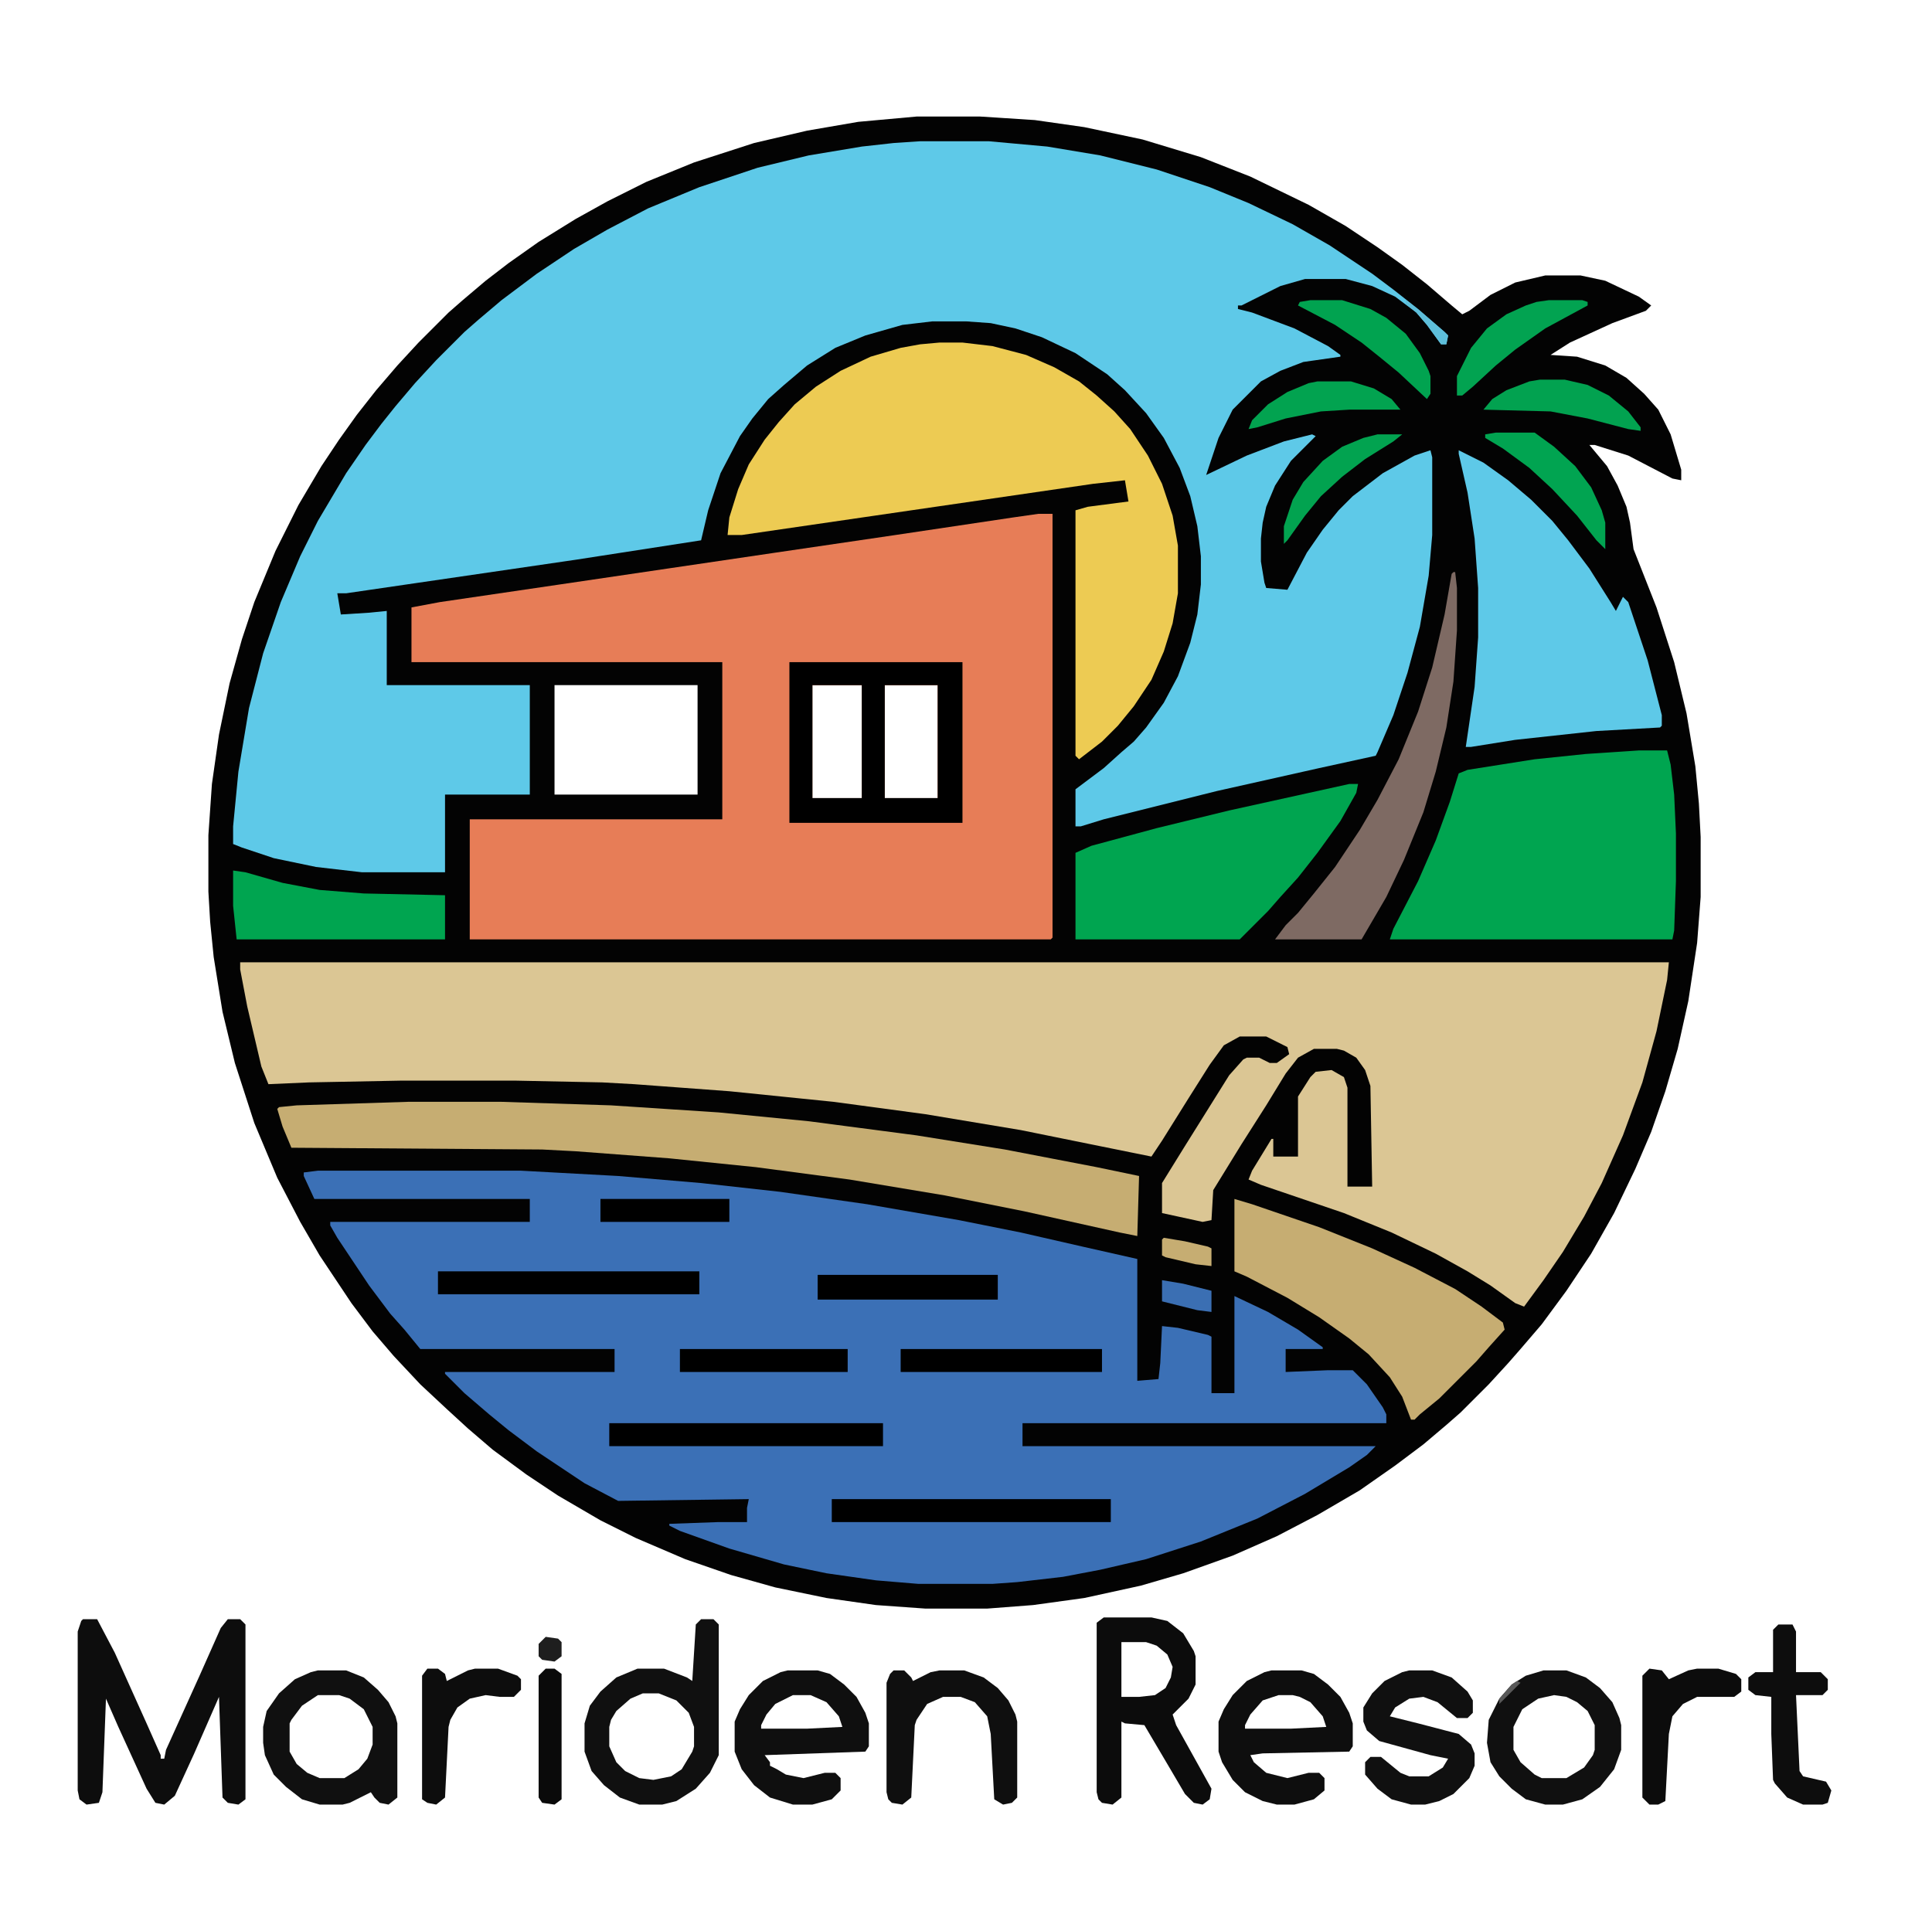
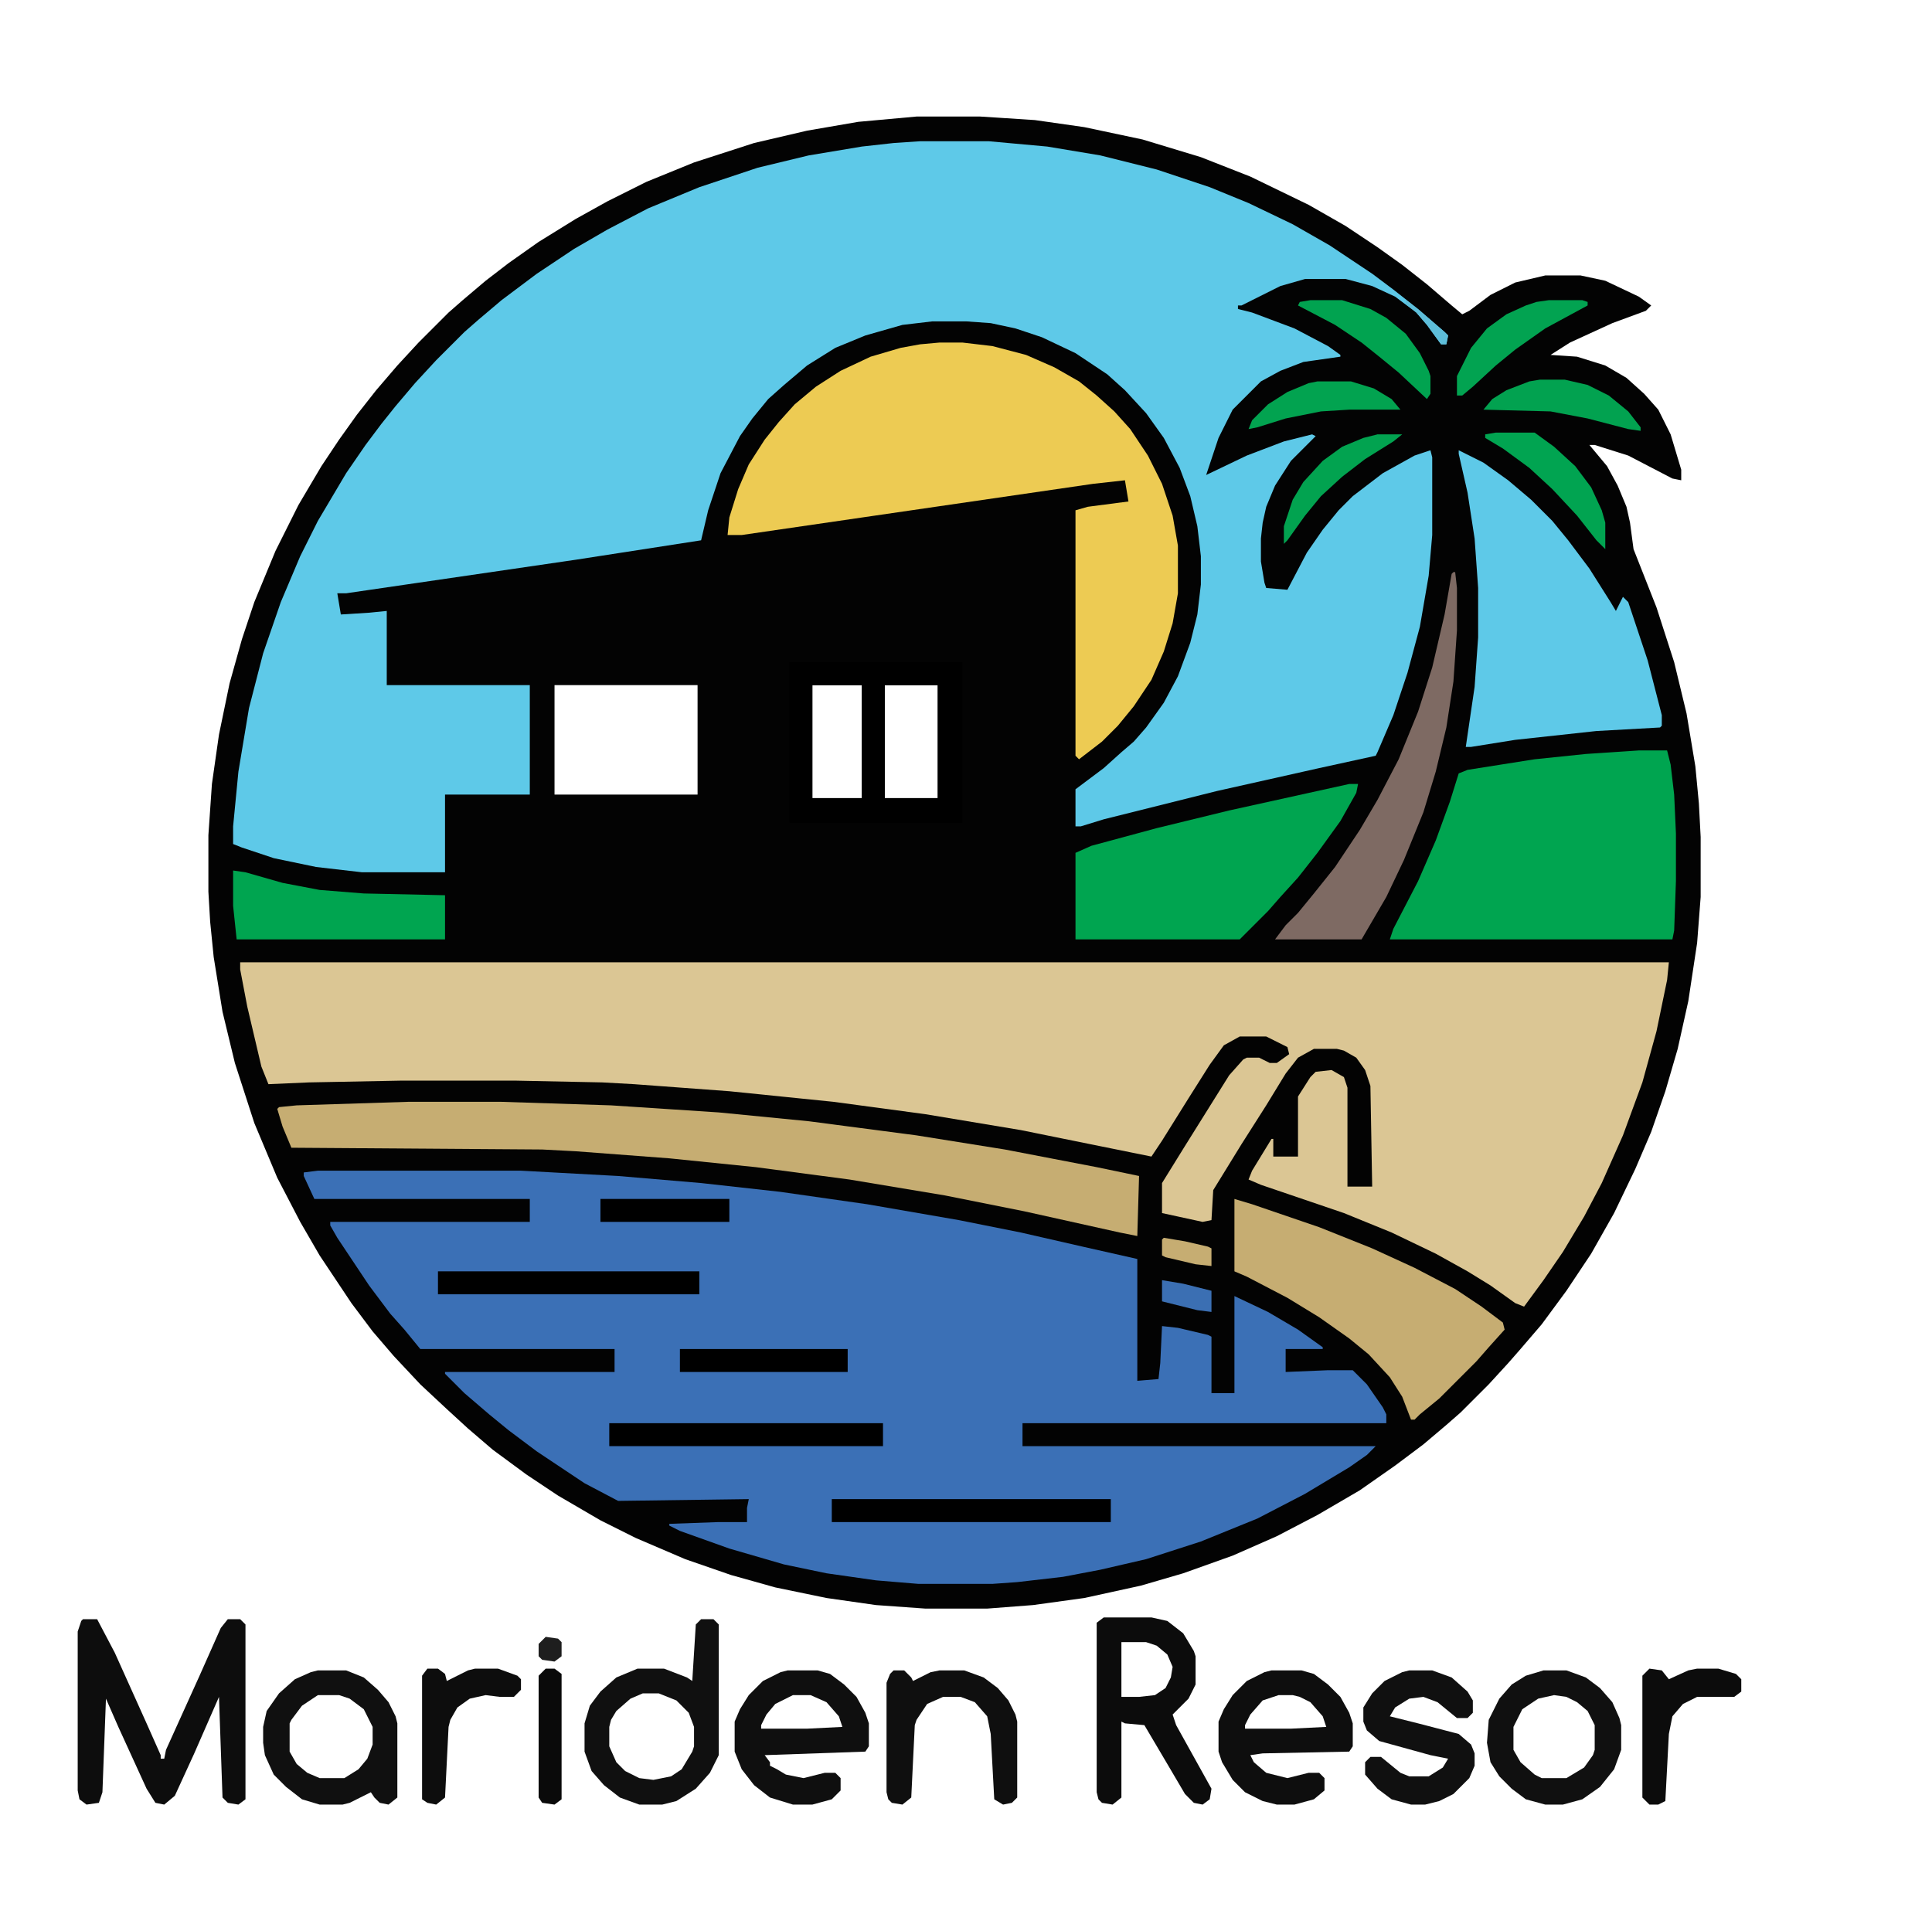
<svg xmlns="http://www.w3.org/2000/svg" version="1.1" width="1094" height="1080">
  <path d="M0,0 L36,0 L67,2 L95,6 L128,13 L161,23 L189,34 L222,50 L243,62 L261,74 L275,84 L289,95 L303,107 L309,112 L313,110 L325,101 L339,94 L356,90 L376,90 L390,93 L409,102 L416,107 L413,110 L394,117 L370,128 L359,135 L374,136 L390,141 L402,148 L412,157 L420,166 L427,180 L433,200 L433,206 L428,205 L403,192 L384,186 L381,186 L391,198 L397,209 L402,221 L404,230 L406,245 L419,278 L429,309 L436,338 L441,368 L443,389 L444,408 L444,442 L442,468 L437,501 L431,528 L424,552 L416,575 L407,596 L395,621 L382,644 L368,665 L354,684 L342,698 L335,706 L324,718 L308,734 L300,741 L287,752 L271,764 L251,778 L227,792 L204,804 L179,815 L151,825 L127,832 L95,839 L66,843 L40,845 L5,845 L-23,843 L-51,839 L-80,833 L-105,826 L-131,817 L-159,805 L-179,795 L-203,781 L-221,769 L-240,755 L-254,743 L-266,732 L-281,718 L-296,702 L-308,688 L-320,672 L-338,645 L-349,626 L-362,601 L-375,570 L-386,536 L-393,507 L-398,476 L-400,456 L-401,439 L-401,407 L-399,378 L-395,350 L-389,321 L-382,296 L-375,275 L-363,246 L-350,220 L-337,198 L-327,183 L-317,169 L-306,155 L-294,141 L-282,128 L-265,111 L-257,104 L-244,93 L-231,83 L-214,71 L-193,58 L-175,48 L-153,37 L-126,26 L-92,15 L-62,8 L-33,3 Z M-205,322 L-205,384 L-124,384 L-124,322 Z M-59,322 L-59,386 L-31,386 L-31,322 Z M-18,322 L-18,386 L12,386 L12,322 Z " fill="#030303" transform="translate(519,66)" />
  <path d="M0,0 L39,0 L72,3 L102,8 L134,16 L164,26 L186,35 L211,47 L232,59 L256,75 L268,84 L282,95 L297,108 L299,110 L298,115 L295,115 L287,104 L281,97 L269,88 L256,82 L241,78 L218,78 L204,82 L188,90 L182,93 L180,93 L180,95 L188,97 L212,106 L231,116 L238,121 L238,122 L217,125 L204,130 L193,136 L177,152 L169,168 L164,183 L162,189 L185,178 L206,170 L222,166 L224,167 L210,181 L201,195 L196,207 L194,216 L193,225 L193,238 L195,250 L196,253 L208,254 L219,233 L228,220 L237,209 L245,201 L262,188 L280,178 L289,175 L290,179 L290,223 L288,246 L283,275 L276,301 L268,325 L259,346 L258,348 L226,355 L168,368 L104,384 L91,388 L88,388 L88,367 L104,355 L114,346 L121,340 L128,332 L138,318 L146,303 L153,284 L157,268 L159,251 L159,235 L157,218 L153,201 L147,185 L138,168 L128,154 L116,141 L106,132 L88,120 L69,111 L54,106 L40,103 L26,102 L7,102 L-10,104 L-31,110 L-48,117 L-64,127 L-77,138 L-86,146 L-95,157 L-102,167 L-113,188 L-120,209 L-124,226 L-195,237 L-325,256 L-330,256 L-328,268 L-312,267 L-302,266 L-302,308 L-221,308 L-221,370 L-269,370 L-269,414 L-316,414 L-342,411 L-366,406 L-384,400 L-389,398 L-389,388 L-386,357 L-380,321 L-372,290 L-362,261 L-351,235 L-341,215 L-325,188 L-314,172 L-305,160 L-297,150 L-286,137 L-274,124 L-258,108 L-250,101 L-237,90 L-217,75 L-196,61 L-177,50 L-154,38 L-125,26 L-92,15 L-63,8 L-33,3 L-15,1 Z " fill="#5EC9E8" transform="translate(521,80)" />
  <path d="M0,0 L115,0 L170,3 L217,7 L262,12 L311,19 L363,28 L398,35 L433,43 L464,50 L464,119 L476,118 L477,109 L478,88 L487,89 L504,93 L506,94 L506,126 L519,126 L519,71 L538,80 L555,90 L569,100 L569,101 L548,101 L548,114 L572,113 L586,113 L594,121 L603,134 L605,138 L605,143 L399,143 L399,156 L599,156 L594,161 L584,168 L559,183 L532,197 L500,210 L469,220 L443,226 L422,230 L396,233 L382,234 L340,234 L316,232 L288,228 L264,223 L233,214 L205,204 L199,201 L199,200 L227,199 L243,199 L243,191 L244,186 L170,187 L151,177 L124,159 L108,147 L97,138 L83,126 L72,115 L72,114 L168,114 L168,101 L58,101 L49,90 L41,81 L29,65 L11,38 L7,31 L7,29 L120,29 L120,16 L-2,16 L-8,3 L-8,1 Z " fill="#3B70B6" transform="translate(180,663)" />
  <path d="M0,0 L809,0 L808,10 L802,39 L794,68 L783,98 L771,125 L761,144 L749,164 L738,180 L727,195 L722,193 L708,183 L695,175 L677,165 L652,153 L625,142 L578,126 L571,123 L573,118 L584,100 L585,100 L585,110 L599,110 L599,76 L606,65 L609,62 L618,61 L625,65 L627,71 L627,127 L641,127 L640,70 L637,61 L632,54 L625,50 L621,49 L608,49 L599,54 L592,63 L581,81 L567,103 L551,129 L550,146 L545,147 L522,142 L522,125 L535,104 L550,80 L560,64 L568,55 L570,54 L577,54 L583,57 L587,57 L594,52 L593,48 L581,42 L566,42 L557,47 L549,58 L537,77 L522,101 L516,110 L442,95 L388,86 L336,79 L277,73 L223,69 L205,68 L156,67 L91,67 L39,68 L16,69 L12,59 L4,25 L0,4 Z " fill="#DBC694" transform="translate(136,545)" />
-   <path d="M0,0 L8,0 L8,240 L7,241 L-322,241 L-322,173 L-179,173 L-179,84 L-355,84 L-355,53 L-339,50 L-271,40 L-210,31 L-149,22 L-81,12 L-14,2 Z M-128,97 L-128,161 L-100,161 L-100,97 Z M-87,97 L-87,161 L-57,161 L-57,97 Z " fill="#E77D57" transform="translate(588,291)" />
  <path d="M0,0 L13,0 L30,2 L49,7 L65,14 L79,22 L89,30 L99,39 L108,49 L118,64 L126,80 L132,98 L135,115 L135,142 L132,159 L127,175 L120,191 L110,206 L101,217 L92,226 L79,236 L77,234 L77,95 L84,93 L107,90 L105,78 L87,80 L-112,109 L-120,109 L-119,99 L-114,83 L-108,69 L-99,55 L-91,45 L-82,35 L-70,25 L-56,16 L-39,8 L-22,3 L-11,1 Z " fill="#EDCB53" transform="translate(532,194)" />
  <path d="M0,0 L16,0 L18,8 L20,25 L21,47 L21,74 L20,102 L19,107 L-141,107 L-139,101 L-125,74 L-115,51 L-107,29 L-102,13 L-97,11 L-59,5 L-30,2 Z " fill="#00A550" transform="translate(928,425)" />
  <path d="M0,0 L53,0 L115,2 L176,6 L227,11 L288,19 L338,27 L390,37 L414,42 L413,76 L403,74 L349,62 L304,53 L250,44 L197,37 L148,32 L95,28 L76,27 L-66,26 L-71,14 L-74,4 L-73,3 L-63,2 Z " fill="#C6AD72" transform="translate(231,624)" />
  <path d="M0,0 L14,7 L28,17 L41,28 L53,40 L62,51 L74,67 L86,86 L89,91 L93,83 L96,86 L107,119 L115,150 L115,156 L114,157 L78,159 L32,164 L7,168 L4,168 L9,134 L11,106 L11,78 L9,50 L5,24 L0,2 Z " fill="#5EC9E8" transform="translate(826,255)" />
  <path d="M0,0 L5,0 L4,5 L-5,21 L-18,39 L-29,53 L-39,64 L-46,72 L-62,88 L-155,88 L-155,39 L-146,35 L-109,25 L-68,15 Z " fill="#00A550" transform="translate(764,444)" />
  <path d="M0,0 L10,3 L48,16 L78,28 L102,39 L125,51 L140,61 L152,70 L153,74 L144,84 L137,92 L116,113 L105,122 L102,125 L100,125 L95,112 L88,101 L76,88 L65,79 L48,67 L30,56 L7,44 L0,41 Z " fill="#C6AD72" transform="translate(699,679)" />
  <path d="M0,0 L98,0 L98,91 L0,91 Z M13,13 L13,77 L41,77 L41,13 Z M54,13 L54,77 L84,77 L84,13 Z " fill="#000000" transform="translate(447,375)" />
  <path d="M0,0 L8,0 L18,19 L36,59 L44,77 L44,79 L46,79 L47,74 L66,32 L78,5 L82,0 L89,0 L92,3 L92,102 L88,105 L82,104 L79,101 L77,44 L63,76 L52,100 L46,105 L41,104 L36,96 L20,61 L13,45 L11,98 L9,104 L2,105 L-2,102 L-3,97 L-3,7 L-1,1 Z " fill="#0D0D0D" transform="translate(47,917)" />
  <path d="M0,0 L1,0 L2,9 L2,33 L0,62 L-4,88 L-10,113 L-17,136 L-28,163 L-38,184 L-52,208 L-101,208 L-95,200 L-88,193 L-79,182 L-67,167 L-53,146 L-43,129 L-31,106 L-20,79 L-12,54 L-5,24 L-1,1 Z " fill="#7E6A63" transform="translate(823,324)" />
  <path d="M0,0 L27,0 L36,2 L45,9 L51,19 L52,22 L52,38 L48,46 L39,55 L41,61 L56,88 L61,97 L60,103 L56,106 L51,105 L46,100 L36,83 L23,61 L12,60 L10,59 L10,102 L5,106 L-1,105 L-3,103 L-4,99 L-4,3 Z M10,14 L10,45 L20,45 L29,44 L35,40 L38,34 L39,28 L36,21 L30,16 L24,14 Z " fill="#0C0C0C" transform="translate(625,916)" />
  <path d="M0,0 L7,0 L10,3 L10,77 L5,87 L-3,96 L-14,103 L-22,105 L-35,105 L-46,101 L-55,94 L-62,86 L-66,75 L-66,59 L-63,49 L-57,41 L-48,33 L-36,28 L-21,28 L-8,33 L-5,35 L-3,3 Z M-33,42 L-40,45 L-48,52 L-51,57 L-52,61 L-52,72 L-48,81 L-43,86 L-35,90 L-27,91 L-17,89 L-11,85 L-5,75 L-4,72 L-4,61 L-7,53 L-14,46 L-24,42 Z " fill="#101010" transform="translate(397,917)" />
  <path d="M0,0 L7,1 L28,7 L49,11 L74,13 L120,14 L120,39 L2,39 L0,20 Z " fill="#00A550" transform="translate(132,493)" />
  <path d="M0,0 L17,0 L24,2 L32,8 L39,15 L44,24 L46,30 L46,43 L44,46 L-13,48 L-10,52 L-10,54 L-6,56 L-1,59 L9,61 L21,58 L27,58 L30,61 L30,68 L25,73 L14,76 L3,76 L-10,72 L-19,65 L-26,56 L-30,46 L-30,29 L-27,22 L-22,14 L-14,6 L-4,1 Z M3,14 L-7,19 L-12,25 L-15,31 L-15,33 L11,33 L31,32 L29,26 L22,18 L13,14 Z " fill="#0F0F0F" transform="translate(446,946)" />
  <path d="M0,0 L17,0 L24,2 L32,8 L39,15 L44,24 L46,30 L46,43 L44,46 L-5,47 L-12,48 L-10,52 L-3,58 L9,61 L21,58 L27,58 L30,61 L30,68 L24,73 L13,76 L3,76 L-5,74 L-15,69 L-22,62 L-28,52 L-30,46 L-30,29 L-27,22 L-22,14 L-14,6 L-4,1 Z M4,14 L-5,17 L-12,25 L-15,31 L-15,33 L11,33 L31,32 L29,26 L22,18 L16,15 L12,14 Z " fill="#0E0E0E" transform="translate(720,946)" />
  <path d="M0,0 L16,0 L26,4 L34,11 L40,18 L44,26 L45,30 L45,72 L40,76 L35,75 L32,72 L30,69 L18,75 L14,76 L1,76 L-9,73 L-18,66 L-25,59 L-30,48 L-31,41 L-31,32 L-29,23 L-22,13 L-13,5 L-4,1 Z M0,14 L-9,20 L-15,28 L-16,30 L-16,46 L-12,53 L-6,58 L1,61 L15,61 L23,56 L28,50 L31,42 L31,32 L26,22 L18,16 L12,14 Z " fill="#101010" transform="translate(180,946)" />
  <path d="M0,0 L13,0 L24,4 L33,12 L36,17 L36,24 L33,27 L27,27 L16,18 L8,15 L0,16 L-8,21 L-11,26 L5,30 L28,36 L35,42 L37,47 L37,54 L34,61 L25,70 L17,74 L9,76 L1,76 L-10,73 L-18,67 L-25,59 L-25,52 L-22,49 L-16,49 L-5,58 L0,60 L11,60 L19,55 L22,50 L12,48 L-17,40 L-24,34 L-26,29 L-26,21 L-21,13 L-14,6 L-4,1 Z " fill="#101010" transform="translate(798,946)" />
  <path d="M0,0 L13,0 L24,4 L32,10 L39,18 L43,27 L44,31 L44,45 L40,56 L32,66 L22,73 L11,76 L1,76 L-10,73 L-18,67 L-25,60 L-30,52 L-32,41 L-31,28 L-25,16 L-18,8 L-10,3 Z M6,14 L-3,16 L-12,22 L-17,32 L-17,45 L-13,52 L-5,59 L-1,61 L13,61 L23,55 L28,48 L29,45 L29,31 L25,23 L19,18 L13,15 Z " fill="#101010" transform="translate(874,946)" />
  <path d="M0,0 L6,0 L10,4 L11,6 L21,1 L26,0 L40,0 L51,4 L59,10 L65,17 L69,25 L70,29 L70,72 L67,75 L62,76 L57,73 L55,36 L53,26 L46,18 L38,15 L28,15 L19,19 L13,28 L12,31 L10,72 L5,76 L-1,75 L-3,73 L-4,69 L-4,7 L-2,2 Z " fill="#0F0F0F" transform="translate(506,946)" />
  <path d="M0,0 L158,0 L158,13 L0,13 Z " fill="#000000" transform="translate(471,849)" />
  <path d="M0,0 L155,0 L155,13 L0,13 Z " fill="#000000" transform="translate(345,806)" />
-   <path d="M0,0 L8,0 L10,4 L10,27 L24,27 L28,31 L28,37 L25,40 L10,40 L12,83 L14,86 L27,89 L30,94 L28,101 L25,102 L14,102 L5,98 L-2,90 L-3,88 L-4,62 L-4,41 L-13,40 L-17,37 L-17,30 L-13,27 L-3,27 L-3,3 Z " fill="#0D0D0D" transform="translate(1007,920)" />
  <path d="M0,0 L148,0 L148,13 L0,13 Z " fill="#000000" transform="translate(248,720)" />
  <path d="M0,0 L7,1 L11,6 L22,1 L27,0 L39,0 L49,3 L52,6 L52,13 L48,16 L27,16 L19,20 L13,27 L11,37 L9,75 L5,77 L0,77 L-4,73 L-4,4 Z " fill="#0C0C0C" transform="translate(934,945)" />
  <path d="M0,0 L6,0 L10,3 L11,7 L23,1 L27,0 L40,0 L51,4 L53,6 L53,12 L49,16 L41,16 L33,15 L24,17 L17,22 L13,29 L12,33 L10,73 L5,77 L0,76 L-3,74 L-3,4 Z " fill="#0D0D0D" transform="translate(242,945)" />
-   <path d="M0,0 L114,0 L114,13 L0,13 Z " fill="#000000" transform="translate(510,764)" />
-   <path d="M0,0 L102,0 L102,14 L0,14 Z " fill="#000000" transform="translate(463,722)" />
  <path d="M0,0 L18,0 L34,5 L43,10 L54,19 L62,30 L67,40 L68,43 L68,53 L66,56 L50,41 L39,32 L29,24 L14,14 L-7,3 L-6,1 Z " fill="#01A350" transform="translate(742,170)" />
  <path d="M0,0 L22,0 L33,8 L45,19 L54,31 L60,44 L62,51 L62,66 L57,61 L46,47 L32,32 L19,20 L4,9 L-6,3 L-6,1 Z " fill="#01A451" transform="translate(847,245)" />
  <path d="M0,0 L19,0 L22,1 L22,3 L-2,16 L-19,28 L-30,37 L-43,49 L-49,54 L-52,54 L-52,43 L-44,27 L-35,16 L-24,8 L-13,3 L-7,1 Z " fill="#02A351" transform="translate(877,170)" />
  <path d="M0,0 L95,0 L95,13 L0,13 Z " fill="#000000" transform="translate(385,764)" />
  <path d="M0,0 L14,0 L27,3 L39,9 L50,18 L57,27 L57,29 L50,28 L27,22 L6,18 L-32,17 L-27,11 L-19,6 L-6,1 Z " fill="#02A250" transform="translate(872,215)" />
  <path d="M0,0 L19,0 L32,4 L42,10 L47,16 L18,16 L2,17 L-18,21 L-34,26 L-39,27 L-37,22 L-28,13 L-17,6 L-5,1 Z " fill="#02A350" transform="translate(746,216)" />
  <path d="M0,0 L5,0 L9,3 L9,74 L5,77 L-2,76 L-4,73 L-4,4 Z " fill="#0A0A0A" transform="translate(309,945)" />
  <path d="M0,0 L73,0 L73,13 L0,13 Z " fill="#000000" transform="translate(340,679)" />
  <path d="M0,0 L14,0 L9,4 L-7,14 L-20,24 L-32,35 L-41,46 L-51,60 L-53,62 L-53,52 L-48,37 L-42,27 L-31,15 L-20,7 L-8,2 Z " fill="#02A350" transform="translate(780,246)" />
  <path d="M0,0 L12,2 L28,6 L28,18 L20,17 L0,12 Z " fill="#3B6FB3" transform="translate(658,725)" />
  <path d="M0,0 L12,2 L25,5 L27,6 L27,16 L18,15 L1,11 L-1,10 L-1,1 Z " fill="#C6AD72" transform="translate(659,701)" />
  <path d="M0,0 L7,1 L9,3 L9,11 L5,14 L-2,13 L-4,11 L-4,4 Z " fill="#1E1E1E" transform="translate(309,927)" />
  <path d="M0,0 L8,6 L22,18 L24,20 L23,25 L20,25 L12,14 L6,7 L0,2 Z " fill="#5EBEDA" transform="translate(796,170)" />
-   <path d="M0,0 L2,1 L-10,13 L-10,10 L-3,2 Z " fill="#595959" transform="translate(859,952)" />
</svg>